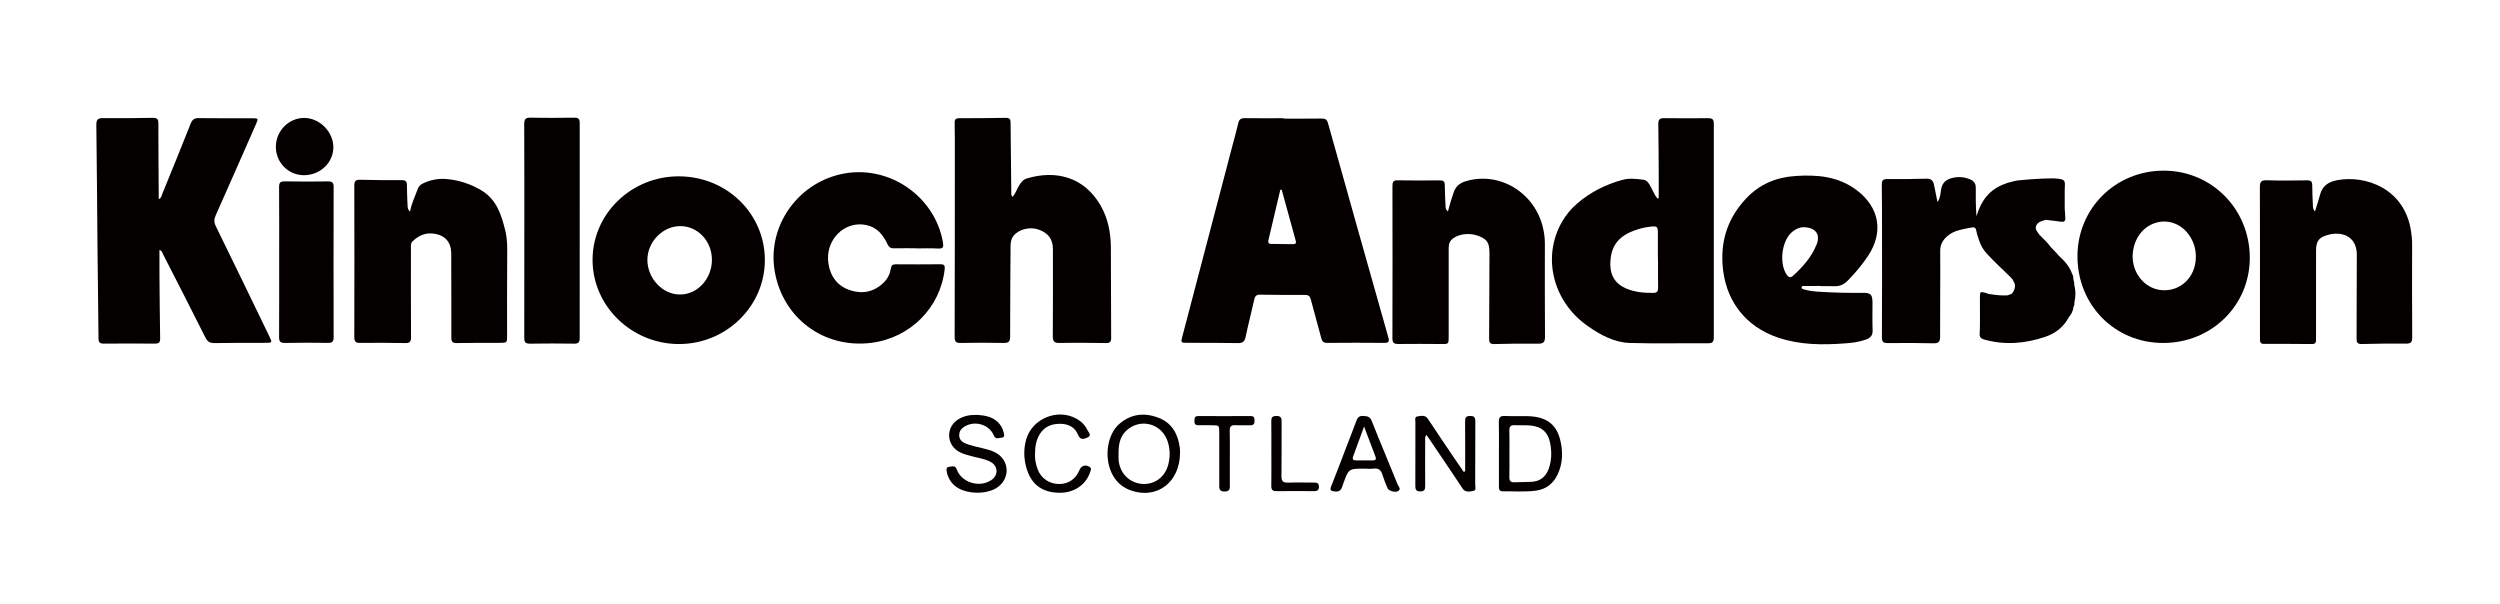
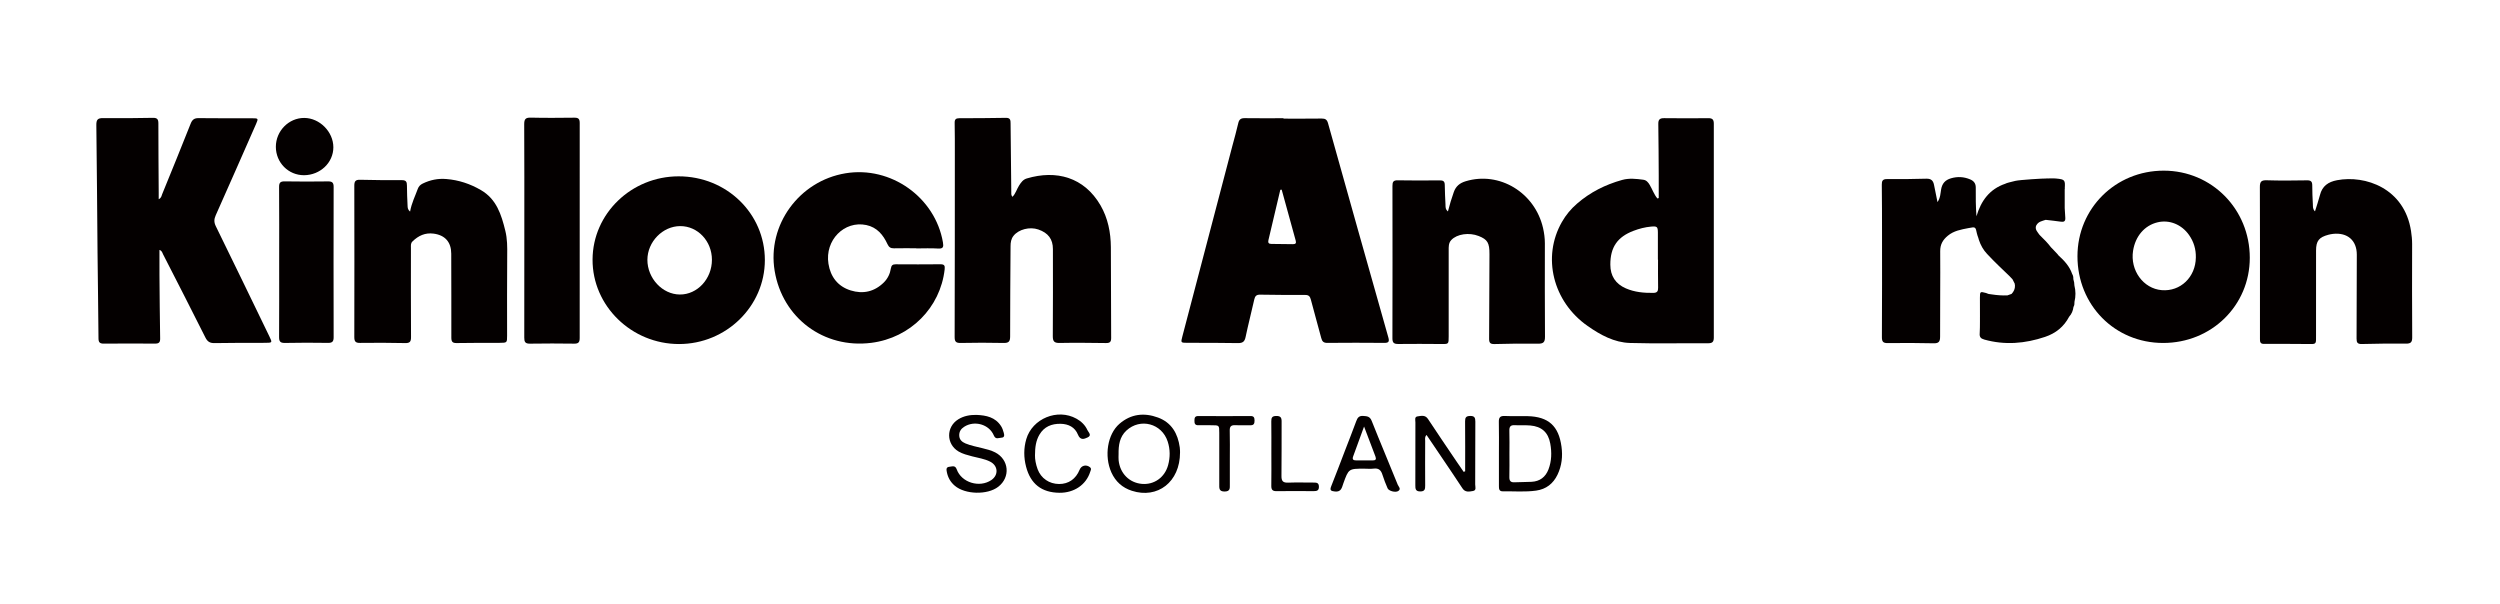
<svg xmlns="http://www.w3.org/2000/svg" version="1.2" baseProfile="tiny" id="圖層_1" x="0px" y="0px" width="368.5px" height="89px" viewBox="0 0 368.5 89" xml:space="preserve">
  <g>
    <path fill="#040000" d="M217.465,62.144c0-0.567-0.118-0.847-0.771-0.833c-0.588,0.012-0.742,0.227-0.74,0.776   c0.024,2.459,0.01,4.92,0.01,7.379c-0.072,0.027-0.145,0.061-0.221,0.087c-0.377-0.553-0.761-1.104-1.136-1.66   c-1.377-2.041-2.765-4.074-4.117-6.129c-0.421-0.645-1.018-0.462-1.549-0.388c-0.478,0.063-0.309,0.569-0.311,0.892   c-0.012,3.09-0.002,6.181-0.01,9.272c-0.002,0.513,0.03,0.897,0.722,0.899c0.687,0.005,0.731-0.357,0.729-0.882   c-0.016-2.188-0.01-4.379,0-6.566c0-0.273-0.097-0.583,0.203-0.875c0.731,1.086,1.435,2.122,2.137,3.16   c1.057,1.568,2.119,3.125,3.153,4.705c0.413,0.631,1.007,0.484,1.544,0.395c0.558-0.091,0.335-0.616,0.335-0.958   C217.463,68.328,217.443,65.235,217.465,62.144" />
    <path fill="#040000" d="M225.164,61.341c-1.123-0.03-2.244,0.027-3.362-0.025c-0.704-0.033-0.891,0.245-0.873,0.899   c0.035,1.531,0.012,3.063,0.012,4.592c0.003,1.614,0.003,3.229,0,4.841c0,0.407,0.021,0.785,0.584,0.775   c1.638-0.028,3.283,0.124,4.909-0.108c1.465-0.208,2.506-1.017,3.146-2.351c0.629-1.316,0.779-2.691,0.585-4.121   C229.753,62.784,228.245,61.413,225.164,61.341 M228.245,69.189c-0.437,1.135-1.267,1.76-2.479,1.83   c-0.847,0.047-1.694,0.028-2.54,0.071c-0.585,0.029-0.758-0.234-0.747-0.785c0.028-1.147,0.011-2.296,0.011-3.445   c0-1.123,0.025-2.241-0.011-3.362c-0.017-0.59,0.159-0.858,0.787-0.826c0.765,0.044,1.534-0.019,2.294,0.044   c1.682,0.146,2.649,1.009,2.95,2.672C228.741,66.666,228.719,67.95,228.245,69.189" />
    <path fill="#040000" d="M170.69,61.546c-2.032-0.752-3.995-0.542-5.688,0.928c-1.759,1.527-2.271,4.735-1.184,7.162   c0.609,1.348,1.618,2.254,3.022,2.707c3.791,1.226,7.093-1.297,7.097-5.643c-0.004-0.099,0.007-0.429-0.039-0.752   C173.618,63.907,172.69,62.283,170.69,61.546 M172.179,68.564c-0.496,1.813-2.063,2.916-3.86,2.761   c-1.862-0.16-3.241-1.555-3.435-3.493c-0.03-0.297-0.005-0.601-0.005-0.901c-0.018-1.284,0.145-2.535,1.152-3.466   c2.054-1.897,5.231-1.042,6.089,1.62C172.492,66.237,172.495,67.404,172.179,68.564" />
    <path fill="#040000" d="M146.684,66.68c-0.562-0.289-1.177-0.434-1.786-0.595c-0.868-0.234-1.765-0.372-2.599-0.727   c-0.512-0.218-0.885-0.554-0.907-1.151c-0.025-0.574,0.251-0.995,0.72-1.294c1.519-0.989,3.691-0.373,4.383,1.279   c0.265,0.635,0.714,0.344,1.106,0.325c0.513-0.023,0.439-0.407,0.353-0.725c-0.091-0.339-0.208-0.689-0.395-0.979   c-0.851-1.329-2.199-1.597-3.634-1.657c-0.952-0.016-1.859,0.146-2.675,0.652c-1.815,1.124-1.792,3.655,0.04,4.741   c0.617,0.363,1.311,0.528,2,0.715c0.896,0.239,1.832,0.358,2.665,0.786c1.177,0.603,1.254,1.973,0.17,2.711   c-1.737,1.181-4.399,0.382-5.102-1.574c-0.234-0.647-0.655-0.42-1.056-0.388c-0.544,0.045-0.472,0.419-0.402,0.783   c0.157,0.811,0.546,1.487,1.171,2.016c1.534,1.309,4.821,1.382,6.405,0.153C148.971,70.343,148.736,67.735,146.684,66.68" />
    <path fill="#040000" d="M202.19,62.044c-0.265-0.67-0.674-0.697-1.254-0.734c-0.637-0.044-0.847,0.279-1.033,0.788   c-0.529,1.436-1.09,2.86-1.64,4.287c-0.678,1.759-1.336,3.526-2.039,5.277c-0.244,0.604-0.062,0.72,0.531,0.784   c0.964,0.109,1.037-0.596,1.251-1.187c0.784-2.172,0.783-2.177,3.082-2.177c0.464,0.005,0.937,0.048,1.392-0.01   c0.741-0.096,1.09,0.241,1.293,0.914c0.208,0.679,0.482,1.336,0.758,1.991c0.168,0.397,1.173,0.668,1.574,0.397   c0.463-0.306,0.039-0.646-0.075-0.92C204.766,68.313,203.44,65.196,202.19,62.044 M202.354,67.865   c-0.818-0.008-1.636-0.001-2.454-0.001c-0.425,0.001-0.614-0.143-0.442-0.599c0.521-1.399,1.025-2.807,1.606-4.395   c0.6,1.586,1.142,3.009,1.682,4.432C202.888,67.688,202.778,67.871,202.354,67.865" />
    <path fill="#040000" d="M159.135,69.238c-0.552,1.359-1.628,2.111-3.026,2.104c-1.453-0.009-2.667-0.836-3.166-2.185   c-0.267-0.726-0.397-1.474-0.386-2.008c0.002-1.238,0.142-2.213,0.659-3.085c0.695-1.181,1.793-1.619,3.117-1.597   c1.173,0.022,2.115,0.507,2.555,1.597c0.352,0.862,0.896,0.668,1.43,0.411c0.67-0.32,0.108-0.757-0.037-1.084   c-0.335-0.742-0.915-1.292-1.625-1.685c-2.778-1.537-6.494-0.017-7.385,3.029c-0.389,1.34-0.382,2.698-0.03,4.052   c0.663,2.545,2.291,3.817,4.916,3.848c2.167,0.025,3.946-1.185,4.543-3.103c0.068-0.214,0.228-0.444-0.039-0.665   C160.115,68.428,159.395,68.596,159.135,69.238" />
    <path fill="#040000" d="M184.327,61.324c-2.568,0.018-5.137,0.018-7.705,0c-0.516,0-0.557,0.288-0.561,0.686   c-0.01,0.425,0.095,0.684,0.584,0.669c0.655-0.015,1.312,0,1.969,0.002c1.095,0.004,1.104,0.006,1.105,1.08   c0.007,2.537,0.007,5.081,0,7.621c-0.002,0.566-0.062,1.078,0.805,1.068c0.821-0.013,0.754-0.495,0.753-1.027   c-0.009-1.283-0.002-2.569,0-3.854c0-1.367,0.024-2.735-0.014-4.098c-0.018-0.621,0.218-0.822,0.812-0.799   c0.737,0.036,1.475-0.015,2.213,0.012c0.529,0.017,0.635-0.247,0.633-0.706C184.912,61.554,184.821,61.32,184.327,61.324" />
    <path fill="#040000" d="M193.647,71.131c-1.256,0-2.515-0.037-3.771,0.01c-0.748,0.03-0.998-0.218-0.988-0.976   c0.04-2.679,0.004-5.356,0.022-8.032c0.007-0.592-0.165-0.827-0.791-0.817c-0.603,0.004-0.736,0.247-0.73,0.784   c0.023,1.557,0.01,3.118,0.01,4.674c0.003,1.613,0.016,3.229-0.008,4.839c-0.006,0.552,0.172,0.79,0.751,0.782   c1.832-0.021,3.662-0.013,5.494-0.002c0.47,0.002,0.786-0.079,0.772-0.666C194.396,71.157,194.062,71.131,193.647,71.131" />
    <path fill="#040000" d="M195.751,18.165c-0.149-0.534-0.403-0.696-0.931-0.691c-1.881,0.025-3.758,0.012-5.636,0.012v-0.061   c-1.902,0-3.807,0.021-5.714-0.009c-0.575-0.008-0.831,0.199-0.955,0.758c-0.252,1.121-0.572,2.221-0.865,3.331   c-2.456,9.354-4.916,18.712-7.365,28.065c-0.253,0.955-0.249,0.955,0.718,0.963c2.479,0.008,4.959-0.012,7.435,0.04   c0.7,0.013,1.013-0.181,1.159-0.884c0.392-1.865,0.869-3.705,1.287-5.567c0.111-0.485,0.324-0.693,0.841-0.688   c2.22,0.036,4.435,0.052,6.655,0.043c0.521-0.005,0.716,0.21,0.84,0.688c0.49,1.895,1.038,3.774,1.532,5.664   c0.13,0.512,0.354,0.723,0.906,0.713c2.8-0.026,5.587-0.026,8.379,0c0.689,0.01,0.771-0.219,0.596-0.833   C201.656,39.196,198.693,28.683,195.751,18.165 M190.585,35.991c-1.066-0.024-2.13-0.033-3.201-0.037   c-0.383,0-0.507-0.19-0.42-0.55c0.586-2.476,1.173-4.951,1.752-7.426c0.071-0.007,0.136-0.015,0.204-0.023   c0.685,2.502,1.375,5.007,2.068,7.512C191.088,35.825,190.988,35.997,190.585,35.991" />
    <path fill="#040000" d="M31.81,33.341c-0.282-0.579-0.269-1.032-0.015-1.602c1.998-4.479,3.968-8.967,5.941-13.45   c0.365-0.834,0.349-0.856-0.558-0.856c-2.635-0.008-5.269,0.017-7.902-0.021c-0.666-0.01-0.951,0.248-1.185,0.843   c-1.371,3.464-2.779,6.916-4.19,10.372c-0.093,0.235-0.113,0.546-0.508,0.737v-0.937c-0.021-3.417-0.049-6.828-0.049-10.249   c0-0.604-0.183-0.819-0.803-0.809c-2.453,0.042-4.905,0.074-7.354,0.039c-0.815-0.009-0.993,0.264-0.987,1.034   c0.083,6.283,0.119,12.567,0.176,18.854c0.043,4.2,0.112,8.396,0.141,12.597c0.004,0.599,0.23,0.76,0.773,0.755   c2.533-0.015,5.065-0.018,7.594-0.002c0.541,0.004,0.73-0.197,0.722-0.736c-0.05-3.104-0.077-6.207-0.102-9.309   c-0.014-1.242-0.002-2.48-0.002-3.766c0.391,0.137,0.42,0.429,0.53,0.641c2.091,4.087,4.188,8.169,6.241,12.271   c0.314,0.63,0.684,0.84,1.377,0.825c2.475-0.051,4.957-0.031,7.434-0.039c1.068-0.008,1.072-0.01,0.625-0.94   C37.082,44.166,34.463,38.745,31.81,33.341" />
    <path fill="#040000" d="M251.789,17.421c-2.161,0.021-4.327,0.021-6.489-0.004c-0.639-0.006-0.878,0.197-0.866,0.852   c0.041,2.528,0.046,5.058,0.063,7.586c0.006,1.112,0,2.224,0,3.34c-0.066,0.02-0.135,0.039-0.199,0.06   c-0.501-0.604-0.746-1.354-1.141-2.019c-0.229-0.376-0.48-0.682-0.941-0.744c-1.034-0.137-2.075-0.258-3.104,0.03   c-2.471,0.685-4.715,1.81-6.657,3.496c-0.895,0.77-1.644,1.672-2.23,2.703c-2.955,5.169-1.334,11.749,3.801,15.336   c1.881,1.314,3.909,2.429,6.241,2.498c3.824,0.11,7.657,0.018,11.492,0.043c0.643,0.002,0.858-0.196,0.858-0.846   c-0.012-10.506-0.012-21.019,0-31.527C252.615,17.603,252.387,17.411,251.789,17.421 M243.706,43.172   c-1.396,0.018-2.763-0.105-4.054-0.666c-1.512-0.658-2.285-1.826-2.289-3.494c-0.009-2.558,1.035-4.091,3.429-4.994   c0.829-0.315,1.68-0.536,2.572-0.617c0.892-0.077,1.003,0.009,1.008,0.887c0.006,1.327,0,2.655,0,3.983h0.022   c0,1.381-0.015,2.763,0.011,4.142C244.413,42.927,244.265,43.163,243.706,43.172" />
    <path fill="#040000" d="M153.05,33.826c1.457,0.502,2.149,1.429,2.149,2.881c0.002,4.281,0.018,8.557-0.016,12.838   c-0.005,0.799,0.233,1.02,1.023,1.006c2.271-0.044,4.541-0.016,6.806,0.014c0.573,0.011,0.778-0.16,0.773-0.751   c-0.029-4.459-0.012-8.922-0.043-13.382c-0.014-2.17-0.441-4.292-1.526-6.165c-2.416-4.159-6.527-5.257-10.874-3.962   c-0.545,0.165-0.839,0.587-1.125,1.034c-0.345,0.534-0.5,1.187-0.98,1.675c-0.226-0.257-0.172-0.524-0.174-0.775   c-0.041-3.341-0.072-6.678-0.103-10.016c-0.002-0.478-0.008-0.864-0.682-0.854c-2.292,0.043-4.592,0.052-6.885,0.056   c-0.492,0-0.689,0.17-0.676,0.686c0.03,1.564,0.028,3.134,0.026,4.697c-0.002,8.946-0.002,17.895-0.028,26.84   c-0.004,0.671,0.159,0.915,0.864,0.903c2.114-0.046,4.225-0.046,6.336,0c0.745,0.014,0.98-0.186,0.98-0.956   c-0.01-4.434,0.04-8.866,0.061-13.302c0.002-0.561,0.076-1.084,0.443-1.541C150.151,33.805,151.784,33.386,153.05,33.826" />
    <path fill="#040000" d="M318.938,25.155c-7.104-0.005-12.716,5.561-12.72,12.613c-0.004,7.199,5.497,12.776,12.614,12.785   c7.147,0.011,12.78-5.518,12.787-12.545C331.621,30.842,326.021,25.159,318.938,25.155 M318.646,42.769   c-2.723-0.223-4.688-2.922-4.23-5.815c0.338-2.145,1.701-3.727,3.607-4.184c1.735-0.418,3.549,0.308,4.644,1.874   c0.698,0.994,1.027,2.103,1,3.316C323.633,40.848,321.395,42.994,318.646,42.769" />
-     <path fill="#040000" d="M270.395,42.19c0.813,0.025,1.428-0.271,1.996-0.859c1.102-1.126,2.102-2.313,2.968-3.625   c2.323-3.501,1.66-7.162-1.699-9.688c-2.689-2.015-5.741-2.284-8.932-2.081c-2.868,0.183-5.335,1.175-7.352,3.321   c-2.559,2.731-3.698,5.886-3.481,9.621c0.314,5.278,3.28,9.252,8.276,10.914c3.189,1.059,6.46,1.066,9.753,0.826   c1.064-0.068,2.124-0.215,3.141-0.577c0.625-0.229,0.981-0.593,0.958-1.334c-0.052-1.351-0.015-2.707-0.017-4.064   c-0.004-1.231-0.247-1.493-1.448-1.479c-2.14,0.023-4.276-0.025-6.41-0.158c-0.755-0.049-1.508-0.126-2.231-0.348   c-0.164-0.046-0.41-0.083-0.357-0.325c0.053-0.232,0.281-0.182,0.459-0.182c0.784-0.001,1.563-0.001,2.347-0.001v0.028   C269.043,42.179,269.719,42.163,270.395,42.19 M267.772,36.024c-0.738,1.848-2.032,3.321-3.499,4.642   c-0.334,0.301-0.638,0.229-0.904-0.161c-1.138-1.646-0.771-4.923,0.719-6.255c0.525-0.468,1.132-0.74,1.682-0.758   C267.574,33.488,268.381,34.511,267.772,36.024" />
    <path fill="#040000" d="M227.714,35.872c0-0.762-0.099-1.511-0.267-2.251c-1.195-5.246-6.44-8.408-11.4-6.907   c-0.878,0.265-1.45,0.728-1.759,1.601c-0.32,0.906-0.602,1.827-0.862,2.85c-0.395-0.321-0.348-0.669-0.36-1   c-0.04-0.961-0.104-1.927-0.107-2.892c0-0.566-0.244-0.694-0.761-0.687c-2.06,0.021-4.12,0.033-6.181-0.008   c-0.662-0.013-0.771,0.265-0.77,0.834c0.012,7.486,0.016,14.974-0.004,22.462c-0.002,0.677,0.25,0.833,0.868,0.83   c2.089-0.028,4.178-0.012,6.262,0.003c1.162,0.015,1.162,0.033,1.162-1.108c0-4.227-0.004-8.455,0-12.677   c0-0.548-0.033-1.104,0.392-1.55c0.831-0.882,2.622-1.146,4.036-0.582c1.3,0.515,1.591,1.003,1.584,2.682   c-0.011,4.151-0.02,8.301-0.052,12.445c-0.006,0.6,0.155,0.813,0.792,0.797c2.135-0.062,4.277-0.085,6.413-0.054   c0.784,0.008,1.034-0.212,1.03-1.017C227.692,45.054,227.714,40.458,227.714,35.872" />
    <path fill="#040000" d="M355.547,35.948c0-0.636-0.064-1.249-0.158-1.872c-0.96-6.357-6.777-8.296-10.904-7.514   c-1.306,0.246-2.19,0.859-2.525,2.19c-0.202,0.794-0.478,1.57-0.73,2.399c-0.346-0.327-0.298-0.682-0.313-1.01   c-0.043-0.938-0.098-1.875-0.091-2.813c0.004-0.583-0.216-0.757-0.787-0.747c-1.986,0.032-3.963,0.055-5.95-0.01   c-0.833-0.026-0.986,0.271-0.984,1.025c0.026,5.846,0.013,11.688,0.013,17.531c0,1.615,0.004,3.232,0,4.854   c-0.003,0.4,0.041,0.71,0.572,0.709c2.377-0.01,4.75,0.001,7.126,0.021c0.408,0.004,0.567-0.173,0.563-0.558   c-0.007-0.232,0.004-0.469,0.004-0.701c0-4.175-0.004-8.348,0.004-12.526c0.002-1.421,0.435-1.952,1.81-2.321   c0.227-0.061,0.457-0.104,0.691-0.131c2.136-0.231,3.509,0.971,3.505,3.063c-0.006,4.126-0.01,8.245-0.035,12.369   c-0.004,0.581,0.133,0.82,0.788,0.802c2.165-0.063,4.33-0.076,6.493-0.058c0.712,0.009,0.927-0.21,0.92-0.932   C355.529,45.13,355.535,40.537,355.547,35.948" />
    <path fill="#040000" d="M70.883,28.016c-1.576-0.917-3.262-1.481-5.092-1.628c-1.234-0.104-2.382,0.132-3.485,0.67   c-0.347,0.174-0.585,0.4-0.721,0.772c-0.39,1.076-0.916,2.099-1.14,3.36c-0.354-0.297-0.357-0.591-0.368-0.869   c-0.043-0.99-0.097-1.979-0.094-2.971c0.001-0.547-0.129-0.797-0.743-0.797c-2.058,0.012-4.122-0.006-6.182-0.056   c-0.661-0.016-0.833,0.235-0.833,0.865c0.017,7.439,0.014,14.878,0,22.31c0,0.626,0.154,0.882,0.83,0.872   c2.217-0.03,4.434-0.023,6.65,0.025c0.693,0.015,0.884-0.189,0.879-0.881c-0.027-4.383-0.016-8.769-0.013-13.148   c0-0.337-0.06-0.673,0.23-0.953c0.868-0.852,1.878-1.317,3.111-1.151c1.7,0.224,2.597,1.257,2.601,2.953   c0.006,4.124,0.025,8.245,0.015,12.367c-0.002,0.599,0.157,0.821,0.79,0.81c2.113-0.041,4.228-0.025,6.34-0.033   c1.083-0.008,1.088-0.008,1.088-1.063c0.004-3.938-0.023-7.884,0.016-11.821c0.017-1.232,0.017-2.457-0.283-3.652   C73.9,31.639,73.193,29.352,70.883,28.016" />
    <path fill="#040000" d="M100.019,25.992c-6.961,0.006-12.647,5.503-12.676,12.261c-0.034,6.826,5.732,12.46,12.75,12.458   c6.955-0.004,12.64-5.563,12.647-12.371C112.742,31.467,107.092,25.984,100.019,25.992 M100.205,43.411   c-2.568-0.015-4.785-2.393-4.779-5.121c0.01-2.654,2.254-4.959,4.841-4.962c2.583-0.007,4.675,2.217,4.671,4.966   C104.938,41.107,102.788,43.433,100.205,43.411" />
    <path fill="#040000" d="M138.616,38.953c-2.188,0.024-4.382,0.018-6.573,0.004c-0.446-0.004-0.651,0.139-0.727,0.6   c-0.12,0.788-0.458,1.495-1.027,2.066c-1.393,1.383-3.08,1.755-4.906,1.184c-1.887-0.591-2.966-2.005-3.269-3.933   c-0.547-3.469,2.332-6.385,5.578-5.703c1.58,0.333,2.493,1.447,3.127,2.825c0.207,0.441,0.464,0.622,0.95,0.606   c1.098-0.024,2.192-0.008,3.284-0.008v0.025c1.075,0,2.146-0.054,3.211,0.017c0.794,0.058,0.834-0.279,0.726-0.908   c-1.139-6.642-7.672-11.29-14.356-10.185c-6.843,1.129-11.57,7.627-10.451,14.376c1.151,6.96,7.252,11.503,14.252,10.616   c5.753-0.734,10.174-5.182,10.809-10.834C139.304,39.157,139.201,38.949,138.616,38.953" />
    <path fill="#040000" d="M84.639,17.347c-2.138,0.023-4.274,0.045-6.412-0.008c-0.776-0.018-0.959,0.24-0.959,0.978   c0.029,5.214,0.017,10.428,0.017,15.644c0,5.271,0.009,10.539-0.008,15.805c-0.005,0.611,0.132,0.896,0.815,0.889   c2.192-0.034,4.38-0.034,6.574-0.001c0.624,0.007,0.781-0.247,0.781-0.839c-0.01-10.56-0.012-21.12,0.003-31.682   C85.452,17.501,85.234,17.338,84.639,17.347" />
    <path fill="#040000" d="M48.314,26.739c-2.113,0.028-4.227,0.032-6.337-0.004c-0.647-0.01-0.845,0.184-0.839,0.835   c0.029,3.681,0.012,7.354,0.012,11.034c-0.002,3.678,0.013,7.354-0.012,11.035c-0.006,0.649,0.132,0.923,0.852,0.911   c2.114-0.046,4.224-0.04,6.343-0.009c0.643,0.012,0.848-0.191,0.846-0.84c-0.017-7.385-0.017-14.767,0-22.146   C49.182,26.88,48.931,26.729,48.314,26.739" />
    <path fill="#040000" d="M44.815,25.826c2.389-0.012,4.326-1.858,4.322-4.12c-0.002-2.279-2.018-4.311-4.283-4.322   c-2.289-0.015-4.196,1.923-4.192,4.259C40.665,23.972,42.507,25.834,44.815,25.826" />
    <path fill="#040000" d="M302.479,27.223c0.831-0.22,1.268,0.344,1.857,0.625c-0.399-0.756-0.854-1.402-1.891-1.189   c-0.271,0.056-0.54-0.16-0.761-0.35C301.831,26.727,302.061,27.33,302.479,27.223" />
    <path fill="#040000" d="M305.767,42.075c-0.021-0.153-0.025-0.302-0.039-0.453c-0.042-0.163-0.083-0.319-0.118-0.485   c0.011-0.27-0.026-0.529-0.176-0.762c-0.379-1.116-1.146-1.947-2.002-2.717c-0.067-0.083-0.139-0.167-0.208-0.255   c-0.251-0.262-0.503-0.531-0.755-0.796c-0.053-0.05-0.104-0.104-0.153-0.153c-0.472-0.623-1.014-1.178-1.576-1.718   c-0.048-0.053-0.095-0.106-0.149-0.16c-0.248-0.378-0.629-0.707-0.491-1.242c0.032-0.038,0.052-0.081,0.062-0.134   c0.292-0.546,0.862-0.622,1.369-0.796c0.746,0.092,1.488,0.158,2.226,0.271c0.456,0.071,0.698-0.051,0.67-0.546   c-0.031-0.484-0.059-0.975-0.089-1.465v-2.816c0.095-1.326,0.041-1.406-1.262-1.534c-0.461-0.046-0.929-0.009-1.39-0.005   c-0.383-0.021-3.985,0.194-4.637,0.354c-0.654,0.165-1.282,0.3-1.473,0.42c-2.306,0.786-3.571,2.502-4.246,4.798   c-0.106-1.438-0.117-2.844-0.103-4.245c0.004-0.612-0.305-0.979-0.831-1.197c-0.919-0.383-1.843-0.445-2.821-0.157   c-0.854,0.253-1.299,0.754-1.454,1.625c-0.103,0.591-0.097,1.236-0.535,1.884c-0.19-0.933-0.357-1.744-0.516-2.558   c-0.126-0.625-0.439-0.914-1.131-0.894c-1.931,0.058-3.864,0.073-5.79,0.058c-0.652-0.008-0.781,0.269-0.773,0.84   c0.029,2.347,0.033,4.694,0.033,7.044c0.005,5.137,0.012,10.277-0.018,15.417c-0.002,0.692,0.201,0.882,0.886,0.874   c2.244-0.029,4.487-0.025,6.729,0.029c0.767,0.02,0.966-0.244,0.964-0.982c-0.013-4.2,0.048-8.397,0.015-12.6   c-0.009-1.003,0.405-1.68,1.12-2.271c0.881-0.735,1.965-0.916,3.045-1.126c1.048-0.2,1.042-0.202,1.245,0.789   c0.045,0.229,0.139,0.444,0.213,0.667c0.024,0.096,0.055,0.193,0.082,0.286c0.257,0.776,0.646,1.475,1.207,2.068   c1.217,1.304,2.27,2.267,3.304,3.268c0.146,0.157,0.293,0.311,0.442,0.467c0.105,0.211,0.213,0.422,0.321,0.631   c0.012,0.103,0.026,0.2,0.043,0.305c0.014,0.477-0.174,0.879-0.503,1.22c-0.203,0.074-0.405,0.145-0.61,0.217   c-0.789,0.036-1.571-0.031-2.347-0.15c-0.148-0.021-0.295-0.039-0.442-0.063c-0.123-0.05-0.238-0.104-0.36-0.137   c-0.887-0.239-0.901-0.229-0.905,0.716c-0.004,0.91,0.004,1.816,0.006,2.729c-0.002,0.054-0.002,0.111-0.002,0.169v0.619   c-0.014,0.572,0.008,1.144-0.037,1.716c-0.048,0.528,0.149,0.766,0.676,0.912c3.038,0.849,6.008,0.597,8.961-0.396   c1.575-0.528,2.773-1.494,3.547-2.971c0.374-0.409,0.572-0.897,0.639-1.443c0.15-0.234,0.148-0.497,0.148-0.757   C305.976,43.677,305.967,42.873,305.767,42.075" />
  </g>
  <g display="none">
    <path display="inline" fill="#B1A99F" d="M118.854,42.59v-9.486c0-0.857-0.208-1.653-0.611-2.4   c-0.423-0.743-0.972-1.117-1.68-1.117c-0.969,0-1.629,0.382-1.986,1.145c-0.343,0.764-0.526,1.746-0.526,2.931v6.867   c0,0.702,0.026,1.31,0.087,1.811c0.048,0.505,0.167,0.931,0.327,1.284c0.175,0.359,0.438,0.668,0.78,0.945   c0.358,0.279,0.834,0.573,1.429,0.869l6.974,3.347c1.64,0.778,3.045,1.45,4.214,2.011c1.169,0.557,2.131,1.241,2.879,2.036   c0.739,0.799,1.287,1.819,1.636,3.069c0.359,1.248,0.541,2.914,0.541,4.992v9.375c0,3.199-0.357,5.689-1.065,7.454   c-0.707,1.764-1.819,3.069-3.349,3.908c-1.524,0.838-3.496,1.339-5.914,1.506c-2.418,0.163-5.341,0.251-8.77,0.251   c-2.671,0-4.92-0.199-6.749-0.589c-1.821-0.389-3.285-1.065-4.404-2.031c-1.106-0.974-1.918-2.29-2.404-3.968   c-0.483-1.673-0.721-3.813-0.721-6.42v-9.82h14.509v10.273c0,0.403,0.026,0.835,0.087,1.282c0.048,0.442,0.167,0.841,0.327,1.198   c0.175,0.358,0.382,0.652,0.644,0.891c0.254,0.245,0.597,0.365,1.002,0.365c0.977,0,1.669-0.389,2.098-1.168   c0.431-0.788,0.645-1.825,0.645-3.133v-8.032c0-1.041-0.039-1.875-0.111-2.512c-0.08-0.632-0.246-1.144-0.5-1.534   c-0.263-0.39-0.63-0.72-1.099-0.978c-0.47-0.262-1.081-0.559-1.86-0.894l-6.703-2.956c-1.415-0.636-2.679-1.209-3.793-1.732   c-1.114-0.518-2.059-1.151-2.846-1.893c-0.787-0.748-1.375-1.682-1.781-2.818c-0.414-1.139-0.619-2.62-0.619-4.44v-8.202   c0-2.794,0.285-5.072,0.857-6.841c0.589-1.766,1.478-3.149,2.682-4.151c1.214-1.009,2.75-1.693,4.602-2.067   c1.868-0.37,4.064-0.562,6.591-0.562c3.125,0,5.851,0.084,8.182,0.25c2.321,0.168,4.253,0.664,5.794,1.484   c1.543,0.815,2.706,2.098,3.493,3.848c0.787,1.755,1.175,4.188,1.175,7.312v9.041H118.854z" />
-     <path display="inline" fill="#B1A99F" d="M172.014,45.992h-14.52V32.101c0-0.261-0.03-0.559-0.109-0.893   c-0.071-0.339-0.2-0.649-0.383-0.95c-0.19-0.298-0.436-0.549-0.761-0.756c-0.312-0.202-0.694-0.307-1.147-0.307   c-0.747,0-1.248,0.361-1.534,1.086c-0.271,0.729-0.414,1.629-0.414,2.711v37.941c0,1.162,0.182,1.996,0.524,2.514   c0.36,0.523,1.051,0.787,2.101,0.787c0.708,0,1.177-0.289,1.399-0.869c0.215-0.573,0.324-1.27,0.324-2.093v-15.51h14.52v16.906   c0,2.127-0.325,3.86-0.954,5.223c-0.636,1.356-1.622,2.427-2.958,3.208c-1.343,0.78-3.037,1.316-5.08,1.619   c-2.044,0.297-4.469,0.445-7.251,0.445c-3.015,0-5.607-0.123-7.784-0.365c-2.18-0.244-3.952-0.816-5.327-1.727   c-1.382-0.91-2.394-2.289-3.044-4.134c-0.655-1.843-0.981-4.343-0.981-7.502V36.563c0-2.417,0.081-4.5,0.256-6.249   c0.167-1.75,0.469-3.214,0.921-4.383c0.436-1.168,1.074-2.112,1.893-2.817c0.819-0.707,1.877-1.252,3.188-1.646   c1.297-0.394,2.87-0.644,4.717-0.752c1.836-0.111,4.008-0.166,6.504-0.166c2.296,0,4.42,0.087,6.351,0.274   c1.932,0.187,3.612,0.644,5.018,1.367c1.415,0.728,2.527,1.809,3.323,3.238c0.804,1.434,1.208,3.375,1.208,5.83V45.992z" />
    <rect x="177.731" y="21.55" display="inline" fill="#B1A99F" width="14.511" height="61.39" />
    <path display="inline" fill="#B1A99F" d="M231.561,67.373c0,2.084-0.072,4.071-0.225,5.963c-0.15,1.9-0.643,3.566-1.469,4.998   c-0.844,1.435-2.17,2.58-4,3.431c-1.822,0.862-4.389,1.288-7.689,1.288c-4.469,0-8.029-0.183-10.693-0.557   c-2.664-0.373-4.699-1.091-6.115-2.15c-1.408-1.059-2.33-2.568-2.766-4.521c-0.422-1.956-0.637-4.491-0.637-7.621v-33.37   c0-3.018,0.223-5.475,0.66-7.399c0.451-1.908,1.311-3.396,2.576-4.464c1.271-1.059,3.004-1.785,5.223-2.174   c2.211-0.388,5.066-0.582,8.557-0.582c3.648,0,6.566,0.199,8.746,0.607c2.17,0.413,3.84,1.165,4.992,2.264   c1.154,1.098,1.916,2.625,2.283,4.575c0.366,1.951,0.557,4.489,0.557,7.616V67.373z M217.057,33.549   c0-1.486-0.143-2.602-0.422-3.347c-0.285-0.748-0.904-1.122-1.867-1.122c-0.932,0-1.543,0.351-1.846,1.033   c-0.295,0.697-0.443,1.837-0.443,3.436v36.496c0,1.191,0.135,2.17,0.412,2.934c0.285,0.756,0.906,1.136,1.877,1.136   c0.523,0,0.93-0.103,1.225-0.323c0.301-0.228,0.533-0.533,0.699-0.924c0.168-0.39,0.27-0.84,0.304-1.344   c0.046-0.5,0.062-1.03,0.062-1.59V33.549z" />
    <path display="inline" fill="#B1A99F" d="M251.686,21.328v2.509c1.15-0.779,2.354-1.483,3.602-2.118   c1.248-0.629,2.701-0.952,4.379-0.952c1.455,0,2.791,0.172,4.023,0.507c1.217,0.337,2.418,1.041,3.57,2.117   c0.779,0.708,1.361,1.437,1.758,2.184c0.383,0.74,0.676,1.526,0.857,2.337c0.186,0.819,0.287,1.674,0.32,2.569   c0.014,0.89,0.021,1.845,0.021,2.847v49.614h-14.064V33.994v-1.451c0-0.592-0.191-1.125-0.557-1.586   c-0.375-0.469-1.033-0.699-1.965-0.699c-0.809,0-1.342,0.381-1.582,1.141c-0.246,0.767-0.363,1.689-0.363,2.763v48.78H237.18   V21.328H251.686z" />
    <path display="inline" fill="#C1B900" d="M189.801,6.604c1.327,0,2.434,1.089,2.434,2.433v7.577c0,1.336-1.106,2.428-2.434,2.428   h-9.645c-1.336,0-2.441-1.092-2.441-2.428V9.036c0-1.344,1.105-2.433,2.441-2.433H189.801z" />
  </g>
  <g display="none">
    <path display="inline" fill="#A79F87" d="M159.269,20.554v29.919c0,5.272-1.574,9.487-4.715,12.644   c-3.145,3.156-7.333,4.733-12.559,4.733c-5.206,0-9.191-1.533-11.953-4.599c-2.76-3.066-4.141-7.471-4.141-13.219V20.554h13.727V50   c0,2.816,1.002,4.225,3.007,4.225c1.939,0,2.907-1.408,2.907-4.225V20.554H159.269z" />
    <path display="inline" fill="#604C3F" d="M166.2,21.363h4.699v6.086c1.354-2.097,3.287-3.769,5.799-5.02s5.189-1.876,8.03-1.876   c5.612,0,10.26,1.863,13.946,5.596c3.684,3.73,5.527,8.39,5.527,13.978c0,5.456-1.821,10.052-5.46,13.793   c-3.643,3.741-8.188,5.612-13.642,5.612c-3.02,0-5.742-0.586-8.165-1.759c-2.424-1.171-4.434-2.871-6.036-5.104v2.569v5.544v9.805   H166.2V21.363z M170.899,39.721c0,4.238,1.398,7.861,4.193,10.87c2.794,3.01,6.084,4.513,9.872,4.513   c3.9,0,7.245-1.427,10.04-4.277c2.797-2.851,4.191-6.349,4.191-10.495c0-4.352-1.4-7.996-4.207-10.938   c-2.808-2.94-6.205-4.41-10.192-4.41c-3.673,0-6.909,1.476-9.704,4.427C172.297,32.363,170.899,35.8,170.899,39.721" />
    <path display="inline" fill="#604C3F" d="M209.812,21.363h4.701v6.086c1.352-2.097,3.283-3.769,5.796-5.02   c2.516-1.251,5.189-1.876,8.03-1.876c5.61,0,10.259,1.863,13.945,5.596c3.685,3.73,5.529,8.39,5.529,13.978   c0,5.456-1.821,10.052-5.461,13.793s-8.188,5.612-13.642,5.612c-3.021,0-5.741-0.586-8.165-1.759   c-2.421-1.171-4.435-2.871-6.033-5.104v2.569v5.544v9.805h-4.701V21.363z M214.513,39.721c0,4.238,1.396,7.861,4.19,10.87   c2.794,3.01,6.088,4.513,9.873,4.513c3.898,0,7.247-1.427,10.039-4.277c2.797-2.851,4.195-6.349,4.195-10.495   c0-4.352-1.405-7.996-4.213-10.938c-2.806-2.94-6.2-4.41-10.191-4.41c-3.673,0-6.909,1.476-9.703,4.427   C215.909,32.363,214.513,35.8,214.513,39.721" />
-     <path display="inline" fill="#604C3F" d="M253.427,21.363h4.697v19.744c0,5.07,0.822,8.66,2.467,10.768   c1.646,2.107,4.351,3.16,8.115,3.16c2.14,0,4.021-0.434,5.646-1.302c1.62-0.866,2.927-2.122,3.919-3.769   c0.563-0.969,0.967-2.113,1.218-3.431c0.249-1.318,0.37-3.613,0.37-6.882V21.363h4.77v37.188h-4.77v-4.022   c-1.442,1.759-3.054,3.031-4.834,3.819c-1.779,0.788-3.934,1.184-6.456,1.184c-5.365,0-9.229-1.447-11.596-4.345   c-2.366-2.896-3.547-7.7-3.547-14.419V21.363z" />
+     <path display="inline" fill="#604C3F" d="M253.427,21.363v19.744c0,5.07,0.822,8.66,2.467,10.768   c1.646,2.107,4.351,3.16,8.115,3.16c2.14,0,4.021-0.434,5.646-1.302c1.62-0.866,2.927-2.122,3.919-3.769   c0.563-0.969,0.967-2.113,1.218-3.431c0.249-1.318,0.37-3.613,0.37-6.882V21.363h4.77v37.188h-4.77v-4.022   c-1.442,1.759-3.054,3.031-4.834,3.819c-1.779,0.788-3.934,1.184-6.456,1.184c-5.365,0-9.229-1.447-11.596-4.345   c-2.366-2.896-3.547-7.7-3.547-14.419V21.363z" />
    <path display="inline" fill="#AFA900" d="M85.129,66.698V36.747c0-5.252,1.573-9.454,4.717-12.611   c3.143-3.152,7.329-4.732,12.559-4.732c5.206,0,9.191,1.532,11.95,4.6c2.762,3.063,4.143,7.469,4.143,13.217v29.479h-13.726V37.22   c0-2.816-1.003-4.227-3.01-4.227c-1.937,0-2.908,1.41-2.908,4.227v29.479H85.129z" />
  </g>
  <g display="none">
    <path display="inline" fill="#B5B4B5" d="M38.012,45.623c-0.054-0.893-0.387-0.998-1.718-0.998H16.787   c-1.275,0-1.556,0.169-1.556,0.998v10.833c0,2.117,0.336,3.5,2.502,4.113c0.608,0.172,1.058,0,1.058,0.502   c0,0.278-0.114,0.333-0.335,0.333c-0.281,0-2.056-0.388-5.56-0.388c-2.722,0-4.333,0.275-4.777,0.275h-0.22   c-0.111,0-0.277-0.166-0.277-0.332c0-0.666,1.552-0.275,2.662-1.113c0.894-0.663,1.335-6.057,1.335-16.168   c0-0.999,0.057-4.227,0.057-9.668v-0.727c0-2.613-0.057-3.888-1.169-4.667c-1.162-0.832-2.388-0.333-2.388-0.999   c0-0.169,0.167-0.335,0.503-0.335c0.497,0,2.777,0.279,6.89,0.279c2.05,0,3.165-0.168,3.444-0.168c0.277,0,0.444,0.109,0.444,0.391   c0,0.613-2,0.28-3.058,1.222c-0.498,0.445-0.723,1.222-0.83,2.336c-0.225,2.335-0.336,4.779-0.336,6.941   c0,1.223,0.055,2.284,0.111,3.23v0.442c0.055,0.78,0.111,0.995,1.833,0.995h19.116c1.168,0,1.776-0.111,1.776-1.162v-9.396   c0-2.274-0.276-3.388-1.608-3.996c-1.11-0.5-1.892-0.333-1.892-0.672c0-0.332,0.111-0.499,0.28-0.499   c0.613,0,2.335,0.391,4.889,0.391c2.389,0,4.112-0.335,4.946-0.335c0.276,0,0.386,0.111,0.386,0.335   c0,0.724-1.331,0.336-2.331,1.559c-0.999,1.218-1.058,6.779-1.058,17v5.835c0,4.667,0.115,7.006,1.28,7.944   c1.055,0.837,2.169,0.393,2.169,1.061c0,0.275-0.111,0.333-0.391,0.333c-0.558,0-2.055-0.39-4.611-0.39   c-2.615,0-4.39,0.39-5.168,0.39c-0.391,0-0.498-0.058-0.498-0.39c0-0.728,1.276-0.275,2.331-1.168c1-0.829,1.447-3.666,1.447-8.781   c0-1.498-0.056-3.167-0.114-5.055L38.012,45.623" />
    <path display="inline" fill="#B5B4B5" d="M74.575,49.846c-0.221-0.61-0.608-0.61-1.11-0.61H62.849c-0.605,0-0.941,0-1.218,0.783   l-2.39,6.552c-0.221,0.665-0.335,1.274-0.335,1.724c0,2.499,4.056,2,4.056,2.832c0,0.166-0.169,0.333-0.556,0.333   c-0.332,0-0.664-0.055-0.94-0.055c-0.724,0-2.114-0.333-4.168-0.333c-1.723,0-3.004,0.278-3.671,0.278   c-0.166,0-0.277-0.166-0.277-0.278c0-0.444,0.667-0.33,1.667-1.001c1.723-1.108,3.502-5.835,6.891-14.339   c5.112-12.943,6.67-18.503,7.168-18.503c0.667,0,0.556,1.056,1.279,3.058c2.777,7.669,6.112,15.836,9.778,24.672   c1.225,2.943,1.944,4.447,3.612,5.112c0.833,0.333,1.276,0.224,1.276,0.557c0,0.278-0.106,0.333-0.443,0.333   c-0.335,0-1.612-0.167-3.887-0.167c-2.28,0-3.891,0.391-4.726,0.391h-0.387c-0.336,0-0.5-0.058-0.5-0.278   c0-0.783,2.555-0.221,2.555-2.23c0-0.328-0.11-0.773-0.277-1.27L74.575,49.846 M68.02,34.233c-0.167,0-0.332,0.106-0.446,0.385   l-4.781,12.451c-0.106,0.275-0.162,0.499-0.162,0.553c0,0.394,0.056,0.394,0.556,0.394h10.167c0.221,0,0.28-0.114,0.28-0.339   c0-0.221-0.059-0.384-0.169-0.607L68.407,34.79C68.241,34.455,68.186,34.233,68.02,34.233" />
    <path display="inline" fill="#B5B4B5" d="M123.472,60.349c2.671,1.664,3.781,1.11,3.781,1.775c0,0.23-0.11,0.391-0.443,0.391   h-0.336h-1c-6.001,0-12.057-5.836-18.837-17.506h-0.779c-1.778,0-3.386-0.163-4.942-0.384c0,1.165-0.055,2.335-0.055,3.391v1.053   v1.724c0,5.887,0.055,8.553,1.166,9.111c1.833,0.89,2.777,0.445,2.777,1.223c0,0.166-0.057,0.391-0.221,0.391   c-0.665,0-2.612-0.557-5.671-0.557c-2.776,0-4.445,0.499-4.776,0.499c-0.225,0-0.277-0.167-0.277-0.388   c0-0.559,0.498-0.387,1.608-0.838c1.838-0.662,1.89-2.773,1.89-6.836v-6.053v-4.779c0-8.504-0.052-12.777-1.167-13.559   c-1.11-0.774-2.777-0.225-2.777-1.001c0-0.327,0.166-0.502,0.498-0.502c0.446,0,1.613,0.224,3.5,0.224   c2.837,0,5.836-0.723,8.949-0.723c6.891,0,11.336,3.838,11.336,9.338c0,3.614-2.446,6.725-6.947,8.055   C115.642,52.681,119.695,58.013,123.472,60.349 M105.139,43.845c5.61,0,8.724-2.78,8.724-7.059c0-5.111-3.168-8.726-8.502-8.726   c-2.5,0-3.892,0.556-4.113,1.618c-0.221,0.992-0.332,5.554-0.387,13.609C102.247,43.626,103.692,43.845,105.139,43.845" />
    <path display="inline" fill="#B5B4B5" d="M154.815,60.96c-11.003,0-16.779,0.277-17.562,0.277c-0.388,0-0.499-0.054-0.499-0.332   c0-0.611,0.668-0.336,2.056-0.893c1.28-0.499,1.501-1.833,1.501-5.111c0-1.834-0.056-4.275-0.056-7.557   c0-10.836-0.165-16.838-0.773-18.005c-0.672-1.274-2.949-0.723-2.949-1.22c0-0.393,0.111-0.502,0.444-0.502   c0.385,0,1.888,0.221,4.392,0.221c3.165,0,5.334-0.39,6.385-0.39c0.115,0,0.28,0.169,0.28,0.39c0,0.669-1.722,0.17-3.164,1.002   c-0.948,0.499-1.058,3.058-1.058,8.058v4.667c0,10.059,0.11,15.613,0.335,16.614c0.272,1.165,1.221,1.501,4.833,1.501   c6.72,0,11.114-1.334,12.113-2.56c1.054-1.331,0.782-2.94,1.552-2.94c0.392,0,0.446,0.166,0.446,0.502   c0,1.555-1.054,3.724-1.888,6.722C159.485,61.017,157.371,60.96,154.815,60.96" />
    <path display="inline" fill="#B5B4B5" d="M195.544,33.729c-0.225,0-0.5-0.164-0.5-0.385c0-0.332,0.275-1.062,0.275-2.227   c0-1.83-2.331-2.441-8.609-2.441c-2.113,0-4.393,0.164-6.728,0.5c-0.272,4.168-0.387,8.167-0.387,12v0.946   c0,1.05,0.225,1.165,2.445,1.165h2.504c4.718,0,7.333-0.115,8.274-0.998c1.173-1.113,0.781-2.668,1.445-2.668   c0.279,0,0.34,0.108,0.34,0.39c0,0.832-0.34,2.278-0.34,4.223c0,2.221,0.279,3.667,0.279,4.332c0,0.448-0.054,0.669-0.39,0.669   c-0.498,0-0.277-0.83-0.72-2.333c-0.667-2.224-2.055-2.39-7.502-2.39h-3c-3.223,0-3.337,0.112-3.337,1.386v0.339v2.943   c0,2.668,0,6.053,0.275,10.114c2.225,0.33,4.449,0.552,6.618,0.552c5.942,0,9.115-0.998,11.113-4.274   c0.779-1.281,0.779-2.175,1.222-2.175c0.275,0,0.332,0.111,0.332,0.342c0,0.607-0.443,3.439-2.276,7.444   c-5.002-0.167-8.894-0.225-11.506-0.225c-8.28,0-12.224,0.445-12.726,0.445c-0.387,0-0.552-0.113-0.552-0.333   c0-0.723,2.331-0.502,2.998-1.391c0.613-0.89,0.945-7.391,0.945-19.561v-5.163c0-3.894-0.166-5.617-1.497-6.174   c-1.277-0.551-2.168-0.384-2.168-0.944c0-0.221,0.164-0.336,0.5-0.336c0.276,0,2,0.225,5.224,0.225   c1.221,0,7.554-0.225,19.004-0.225C196.046,31.29,196.379,33.729,195.544,33.729" />
    <path display="inline" fill="#B5B4B5" d="M228.049,61.459h-1.443c-8.947,0-16.395-7.669-16.395-17.448   c0-9.611,7.949-17.058,17.229-17.058c9.613,0,17.279,7.221,17.279,17.169c0,7.61-4.39,14.225-11.447,16.505 M213.714,42.123   c0,3.888,1.394,8.106,3.778,11.386c2.945,4.063,7.335,6.338,11.667,6.338c7.224,0,12.063-5.777,12.063-13.277   c0-10.224-7.006-17.895-14.56-17.895C219.053,28.675,213.714,34.233,213.714,42.123" />
    <path display="inline" fill="#B5B4B5" d="M267.282,27.396c0.112,0,0.221,0.168,0.221,0.281c0,0.723-1.392,0.39-3.001,1.106   c-1.279,0.557-1.388,2.674-1.388,7.224v4.338v9.387c0,6.67,3.499,10.06,10.447,10.06c5.503,0,9.335-1.724,10.891-4.558   c1.276-2.332,1.669-7.832,1.669-16.668c0-6.115-0.057-9.059-1.394-9.782c-0.947-0.499-2.832-0.108-2.832-0.829   c0-0.277,0.218-0.451,0.663-0.451c1.337,0,2.895,0.282,4.67,0.282c2.278,0,3.558-0.167,3.778-0.167   c0.166,0,0.333,0.167,0.333,0.388c0,1.001-3.331-0.777-3.331,2.723c0,0.058,0.052,0.281,0.052,0.614v3.388   c0,10.617-0.998,17.508-1.721,19.895c-1.334,4.278-6.002,6.833-13.116,6.833c-9.111,0-13.833-3.887-13.833-11.17   c0-1.053,0.111-3.609,0.111-7.666c0-8.222-0.336-12.777-1.113-13.561c-1.056-1.056-2.889-0.278-2.889-1.107   c0-0.336,0.221-0.391,0.608-0.391c0.447,0,2.114,0.222,4.944,0.222C264.058,27.785,266.058,27.396,267.282,27.396" />
    <path display="inline" fill="#B5B4B5" d="M314.401,27.677c0,0.665-2.274,0.384-3.56,1.438c-1.165,1.005-1.276,7.282-1.276,19.396   v5.167c0,4.501,0.227,6.168,2.06,6.559c1.612,0.332,2.665,0,2.665,0.613c0,0.387-0.275,0.441-0.832,0.441h-0.393   c-1.556,0-3.772-0.275-6.665-0.275c-2.114,0-3.611,0.221-4.558,0.221c-0.222,0-0.557-0.054-0.89-0.054s-0.499,0-0.499-0.333   c0-0.338,0.22-0.502,0.723-0.502c2.553,0,3.724-0.777,4.22-2.169c0.557-1.446,0.614-6.054,0.614-13.894   c0-9.616-0.112-14.441-1.725-15.225c-1.827-0.887-3.554-0.221-3.554-1.001c0-0.384,0.221-0.442,0.61-0.442h0.222   c1.612,0,3.274,0.173,5.055,0.173c3.173,0,5.563-0.454,7.06-0.454C314.174,27.337,314.401,27.337,314.401,27.677" />
    <path display="inline" fill="#B5B4B5" d="M329.402,33.565v4.892c0,12.832,0.055,19.61,1.004,20.781   c1.22,1.503,5.219,0.832,5.219,1.833c0,0.278-0.109,0.278-0.388,0.278c-1.276,0-2.776-0.278-4.501-0.278   c-2.665,0-4.612,0.388-5.668,0.388c-0.336,0-0.552-0.055-0.552-0.333c0-0.499,0.832-0.333,2.272-0.832   c1.171-0.391,1.337-0.889,1.337-2.502v-2.441c0-2.283,0.112-4.781,0.112-7.398v-3.83c0-8.448-0.058-13.113-1.449-14.559   c-1.389-1.497-3.5-1.057-3.5-1.67c0-0.275,0.172-0.391,0.505-0.391c0.723,0,1.722,0.115,2.995,0.115   c0.947,0,2.057-0.055,3.339-0.169c4.889,6.28,13.722,14.508,26.445,25.618l0.447-0.221c0.108-2.444,0.108-4.501,0.108-6.168V43.79   c0-9.504,0-14.227-1.999-15.449c-1.273-0.838-2.662-0.387-2.662-1.005c0-0.274,0.105-0.383,0.384-0.383   c0.947,0,2.777,0.383,5.279,0.383c1.279,0,2.334-0.107,3.225-0.107c0.499,0,0.78,0.055,0.78,0.448c0,0.607-1.501,0.217-2.393,0.889   c-1.223,0.94-1.331,5.668-1.331,14.671v6.609c0,5.112,0.163,8.561,0.163,10.276c0,0.061,0.052,0.332,0.052,0.729   c0,0.333-0.106,0.441-0.442,0.441c-0.61,0-1.276-2.556-6.775-7.889c-10.896-10.563-18.34-16.834-21.559-20.059L329.402,33.565" />
    <path display="inline" fill="#B5B4B5" d="M236.864,58.914c-2.237,1.563-5.809,2.64-9.621,3.706l6.793,1.905   c4.182,1.208,7.068,2.095,8.784,2.095c2.662,0,4.005-1.771,4.378-1.771c0.327,0,0.508,0.189,0.508,0.474   c0,0.456-0.646,0.973-1.676,1.903c-1.254,1.163-3.066,1.812-5.207,1.812c-2.197,0-4.794-0.514-7.813-1.486l-9.119-2.975   c-1.257-0.422-2.271-0.651-3.109-0.651c-2.323,0-3.724,1.067-4.559,1.067c-0.141,0-0.232-0.089-0.232-0.229   c0-0.887,3.253-2.657,7.12-2.657c0.362,0,0.967,0.055,1.808,0.104c0.883-0.238,2.091-0.565,3.586-1.026" />
  </g>
  <rect x="-118.5" y="-416.89" fill="none" width="595.276" height="841.89" />
</svg>